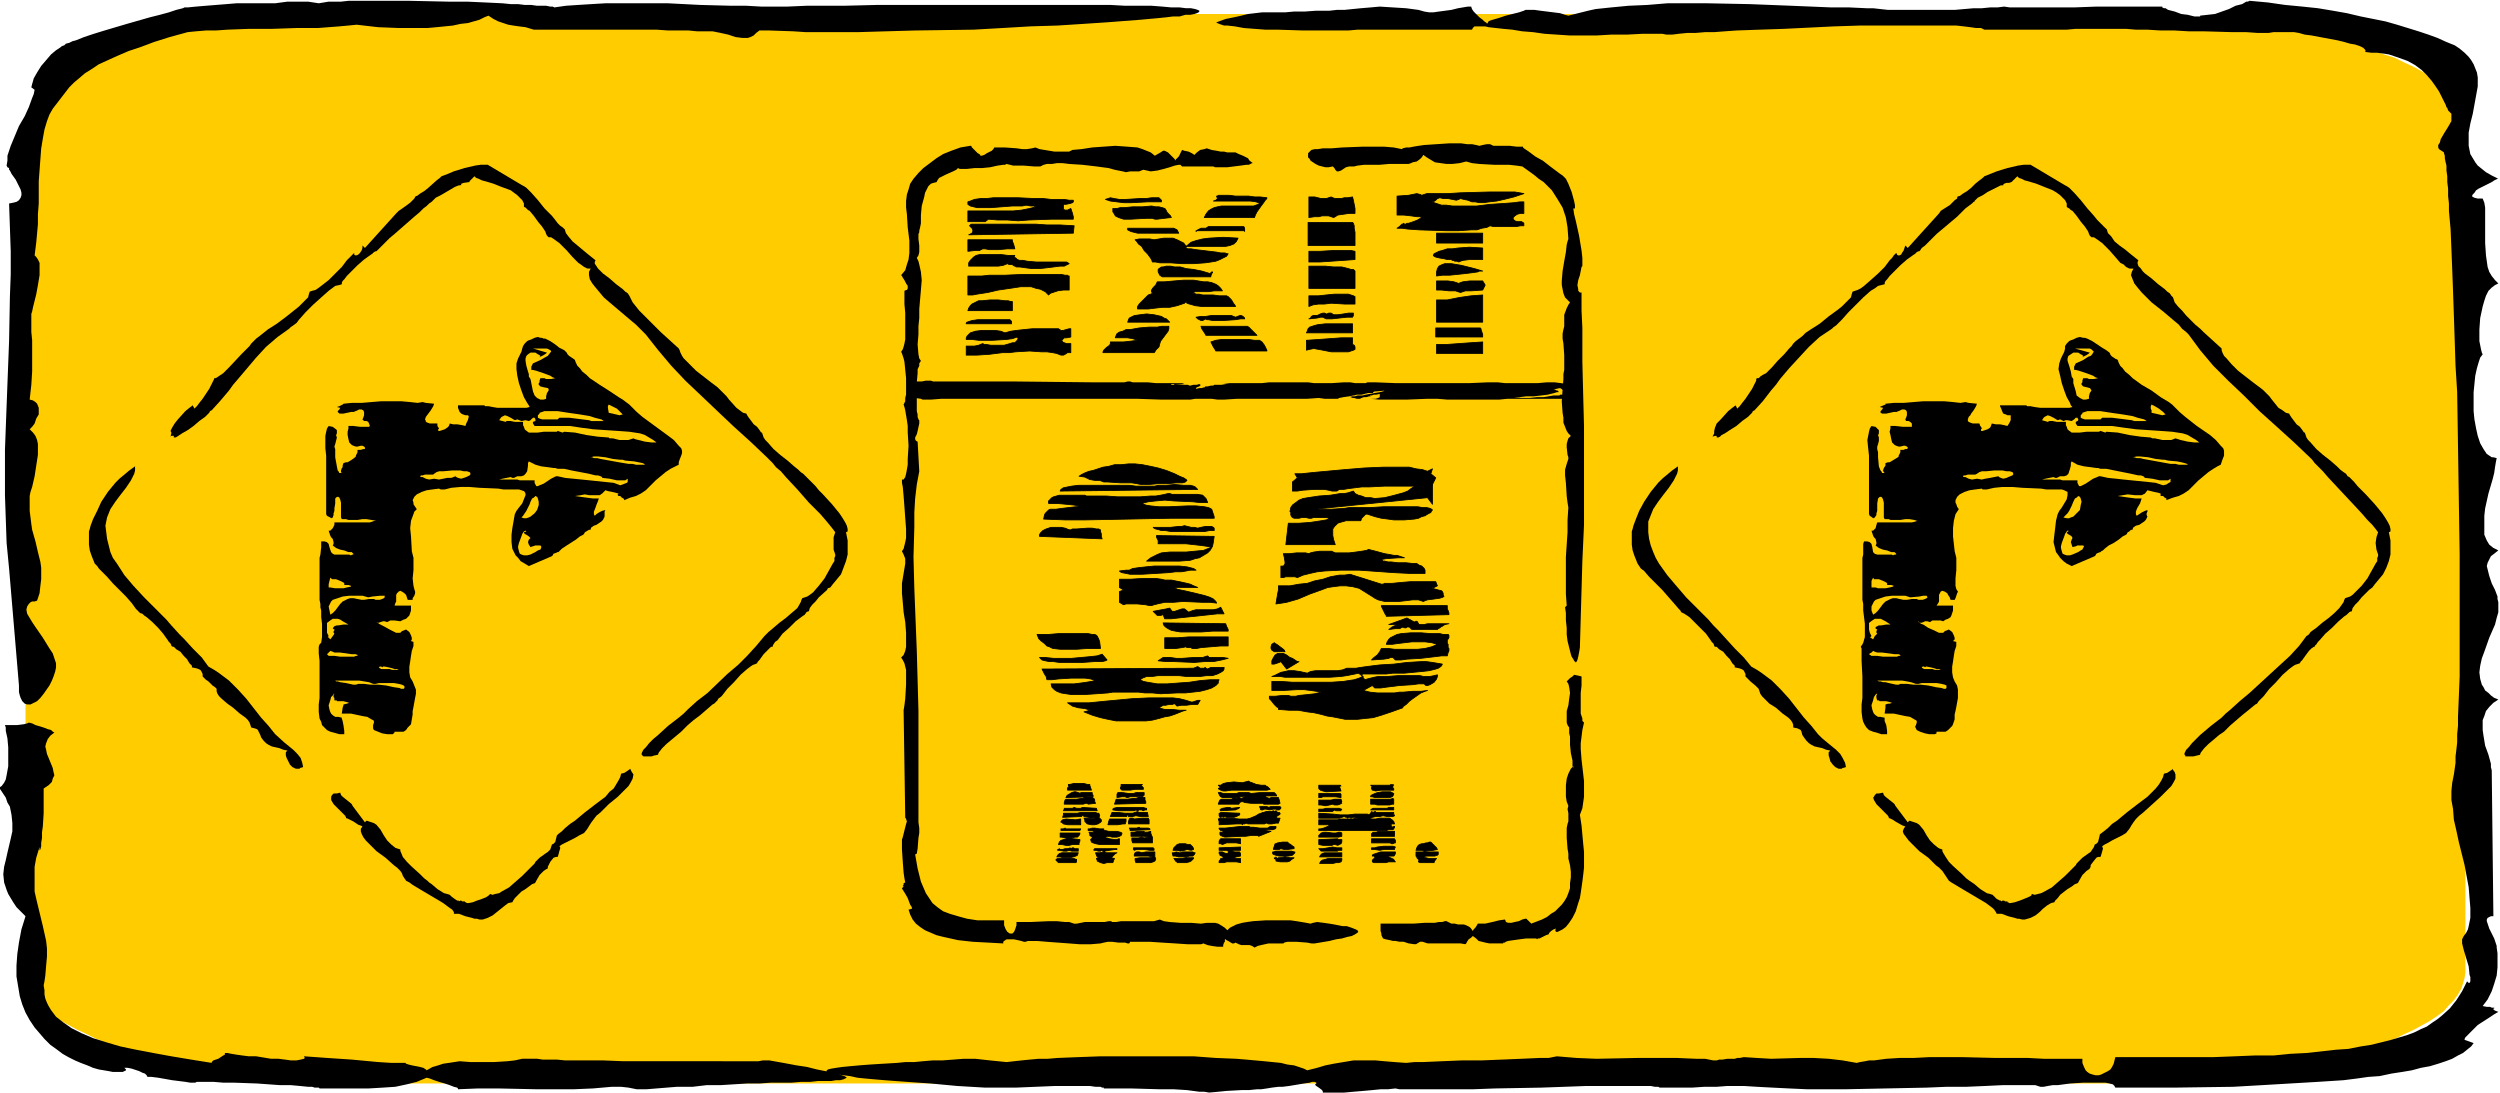
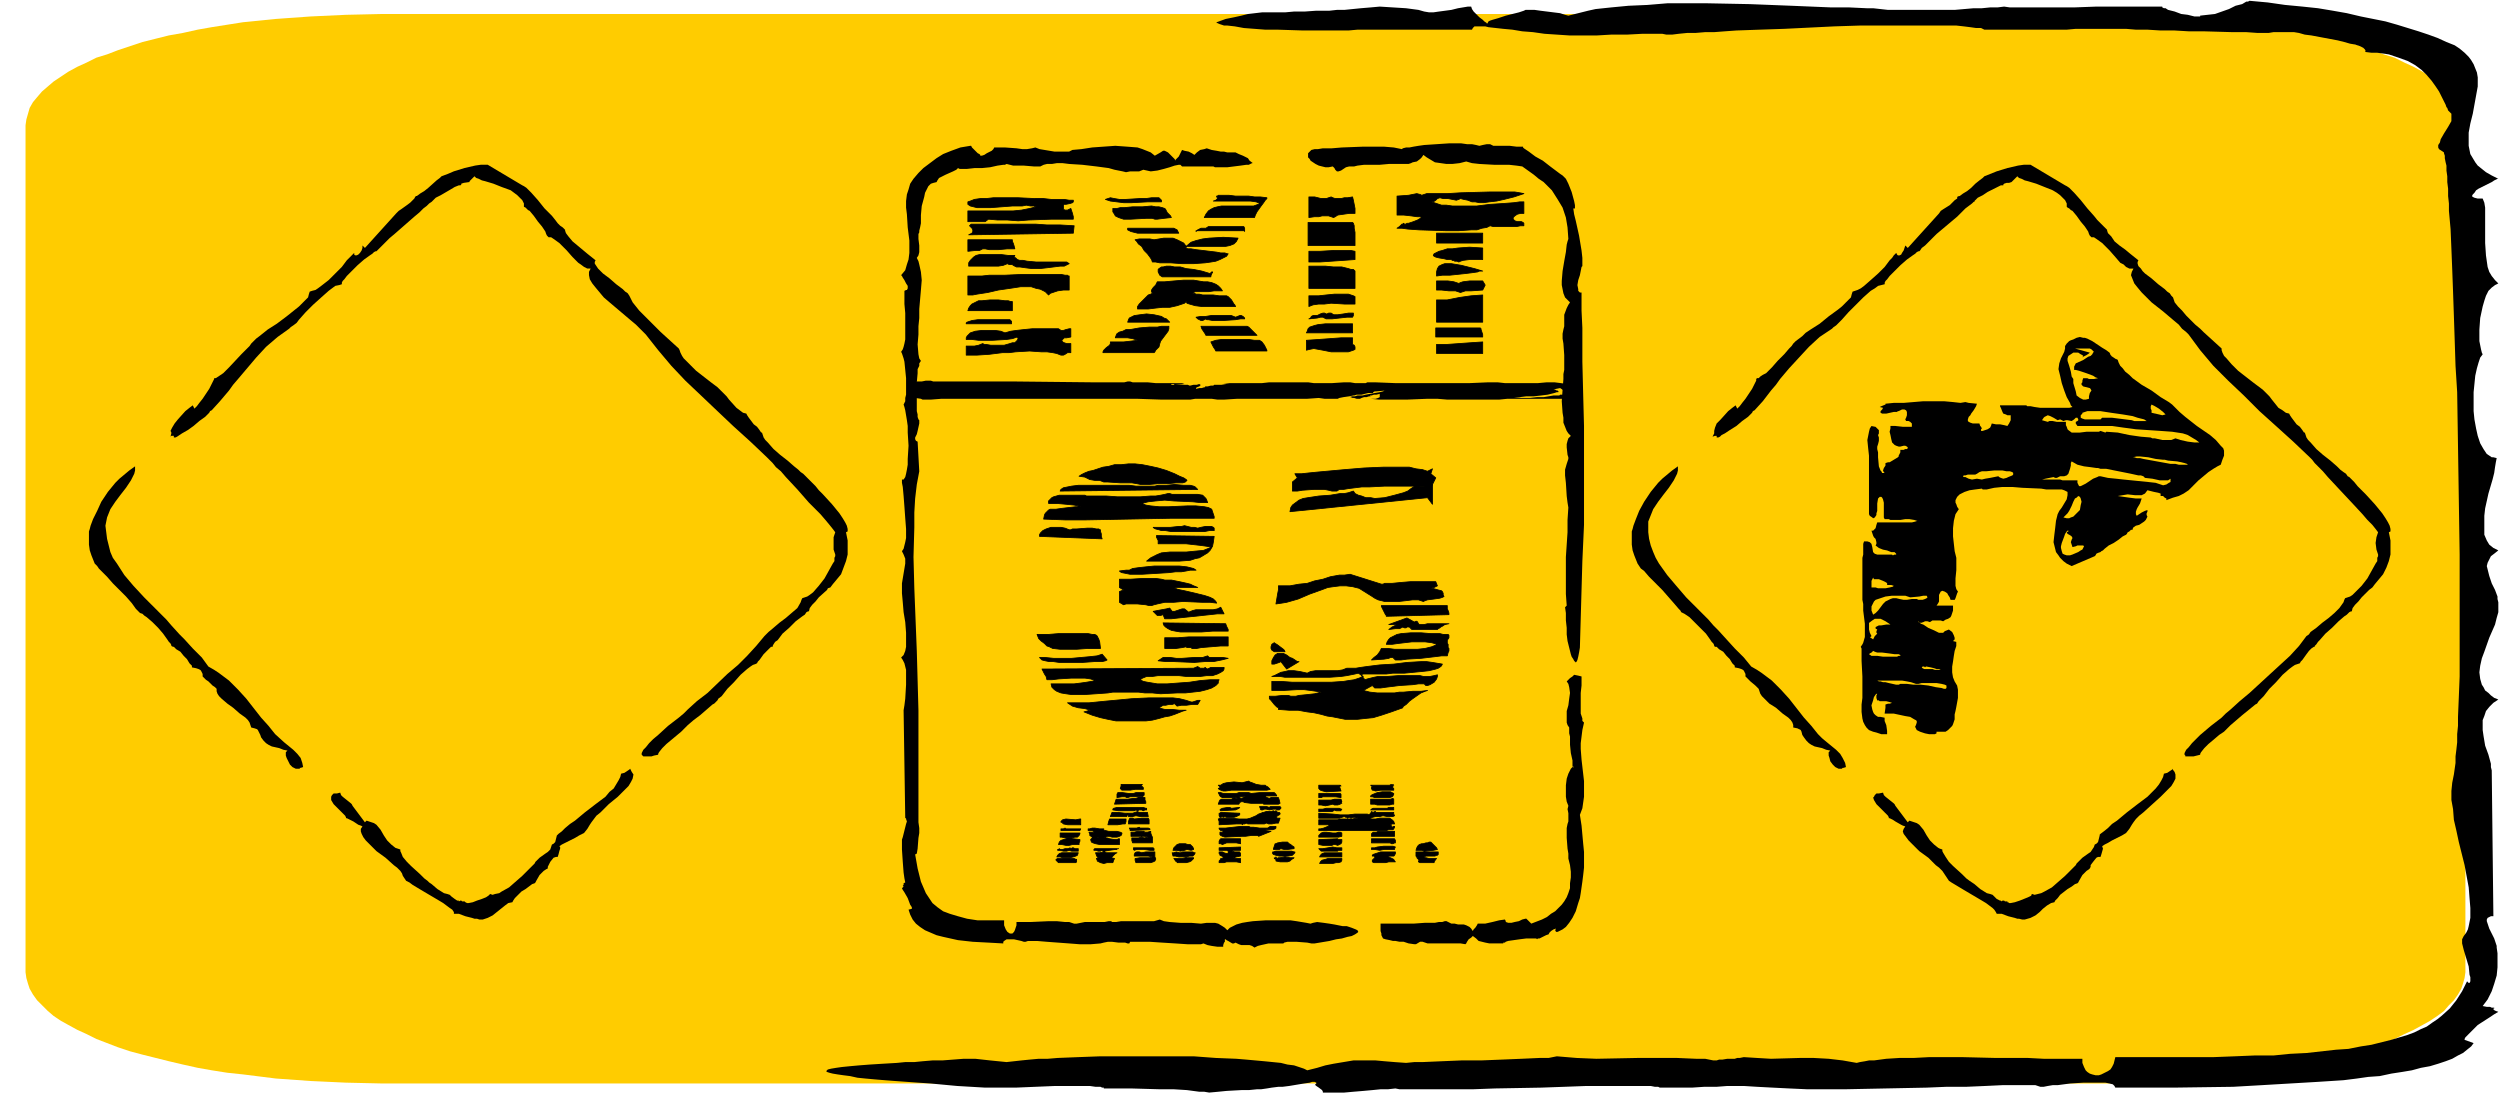
<svg xmlns="http://www.w3.org/2000/svg" fill-rule="evenodd" height="214.337" preserveAspectRatio="none" stroke-linecap="round" viewBox="0 0 3035 1326" width="490.455">
  <style>.pen0{stroke:#000;stroke-width:1;stroke-linejoin:round}.brush1{fill:#fc0}.pen1{stroke:none}.brush2{fill:#000}</style>
  <path class="pen1 brush1" d="M464 17h2096l44 1 43 2 42 3 20 2 20 2 19 3 18 3 19 3 17 4 17 3 17 4 15 4 15 5 15 5 13 5 13 4 12 6 11 5 11 6 9 6 9 6 8 6 6 6 6 7 5 6 4 7 2 7 2 7 1 7v1028l-1 7-2 7-2 6-4 7-5 7-6 6-6 7-8 6-9 6-9 5-11 6-11 5-12 6-13 5-13 5-15 5-15 4-15 4-17 4-17 4-17 4-19 3-18 3-19 2-20 3-20 2-42 3-43 2-44 1H464l-44-1-43-2-42-3-40-5-19-2-19-3-17-3-18-4-17-4-16-4-16-4-15-4-15-5-13-5-13-5-12-6-11-5-11-6-9-5-9-6-7-6-7-7-6-6-5-7-4-7-2-6-2-7-1-7V152l1-7 2-7 2-7 4-7 5-6 6-7 7-6 7-6 9-6 9-6 11-6 11-5 12-6 13-4 13-5 15-5 15-5 16-4 16-4 17-3 18-4 17-3 19-3 19-3 20-2 20-2 42-3 43-2 44-1z" />
  <path class="pen1 brush2" d="M1805 29v-1l-3-2-2-2-4-3-7-7-2-3-1-3h-4l-6 1-6 1-8 2-15 2-7 1h-5l-6-1-7-2-15-2-16-1-16-1-11 1-12 1-10 1-10 1h-9l-9 1h-16l-14 1h-13l-11 1h-28l-17 2-8 2-9 2-10 2-11 4v1h1l2 1 3 1 3 1h4l9 1 11 2 13 1 13 1h15l31 1h55l11-1h139l1-2 2-2h13l4 1 9 1 9 1 11 1 12 2 13 1 14 2 15 1 15 1h34l17-1h19l19-1h24l5 1h7l8-1 10-1h10l12-1h11l13-1 14-1 28-1 30-1 61-3 31-1h117l9 1 8 1 7 1h6l4 2h100l11-1h61l12 1h14l16 1h17l17 1h18l35 1h17l14 1h13l6-1h25l6 1 7 2 8 1 32 6 8 2 7 2 6 1 6 2 4 2 2 2 1 2-1 1 8 1h7l14 2 12 4 11 4 9 5 8 6 6 6 6 7 5 7 4 6 3 6 3 6 2 4 1 3 1 1 1 3 1 1 3 3v9l-4 7-5 8-4 7-1 4-2 3v3l1 2 3 2 3 2v1l1 3v3l1 5 1 4v6l1 7v7l1 8v9l1 9v9l2 22 1 24 1 25 1 27 1 29 1 30 1 31 2 32 1 65 1 66 1 66v148l-1 25-1 24v11l-1 10v10l-1 9-1 8v8l-1 7-1 7-1 5-1 5-1 10v11l2 11 1 13 3 13 3 14 7 28 5 27 1 13 1 12v12l-2 10-1 4-2 4-3 4-2 4v5l1 4 1 4 3 10 3 10 1 10 1 3v5l-1 2h-1l-2-2-6 12-7 11-8 10-10 9-5 4-6 4-7 5-7 3-8 4-8 3-10 3-10 3-12 3-12 3-13 2-15 3-15 1-18 2-18 2-20 1-20 2h-23l-24 1-26 1h-119l-1 4-1 4-2 4-2 3-3 2-4 2-4 2-3 1h-4l-4-1-3-1-3-2-2-2-2-4-2-5v-5h-47l-19-1h-39l-41-1h-40l-19 1h-17l-16 1-15 2h-6l-5 1-6 1-4 1-17-3-17-2-18-1h-17l-35 1-17-1-16-1-5 1h-3l-3 1h-9l-6 1h-4l-3 1h-4l-10-2h-11l-23-1h-48l-50 1-24-1-24-2-10 2h-11l-22 1-24 1-25 1h-24l-24 1-23 1h-10l-10 1-14-1-12-1-11-1h-27l-6 1-6 1-12 2-10 2-10 3-12 3-4-2-6-2-6-2-8-1-8-2-10-1-10-1-11-1-11-1-12-1-25-1-27-2h-113l-27 1-25 1-12 1h-11l-11 1-10 1-9 1-9 1-10-1-10-1-9-1-9-1h-14l-13 1-13 1h-12l-12 1-10 1h-11l-10 1-17 1-16 1-13 1-11 1-10 1-7 1-6 1-4 1-1 1-1 1 1 1 3 1 4 1 6 1 7 1 8 1 9 2 10 1 11 1 12 1 13 1 14 1 14 1 15 1 32 3 34 2h37l24-1 24-1h42l7 1h6l2 1h2v1h33l35 1h17l16 1 15 2h6l6 1 11-1 10-1 18-1h9l10-1h5l7-1 6-1 8-1h5l8-1 18-3 7-1 3-1h3l2 1v1l-2 2h1l1 1 3 2 4 3 1 2v1h26l11-1 12-1 11-1 10-1h9l9-1 5 1h89l27-1 56-1 28-1 27-1h78l5 1h4l2 1h39l15-1h15l13-1h20l16 1 19 1 20 1 22 1h46l49-1 50-1 24-1h24l23-1 21-1h40l6 2h4l5-1 6-1h6l15-2 16-1h27l5 1 4 1 2 2 1 2h71l72-1 35-2 34-2 34-2 31-2 16-2 14-2 14-1 14-3 13-2 12-2 11-3 11-2 10-3 9-3 8-3 7-4 6-3 5-4 5-4 3-4-11-4v-1l1-2 4-4 5-5 6-6 14-9 6-4 5-3-3-1-2-1-1-1v-1h1v-1h-3l-2-1h-4l-5-1 6-8 5-10 3-9 3-10 1-10v-17l-1-7v-2l-1-3-2-6-3-6-3-6-2-6-1-3v-2l1-2 2-1 2-1h3l-2-177-1-4v-4l-3-11-4-11-2-12-1-7v-12l2-5 2-6 4-5 5-5 6-4-5-2-4-3-3-3-4-3-2-4-2-3-2-7-1-8 1-8 2-9 3-8 6-17 7-16 2-8 2-7v-12l-1-4v-3l-3-8-4-8-3-9-2-8-1-4 1-4 2-4 2-4 4-3 5-4-6-3-5-4-3-5-3-7v-23l1-9 4-18 5-17 2-8 1-7 1-6 1-5-4-1h-2l-3-2-3-2-4-6-4-7-3-9-2-9-2-11-1-10v-23l1-10 1-10 2-9 2-7 2-6 3-4-1-2-1-4-1-5-1-5v-14l1-14 3-14 2-7 2-6 3-6 4-4 4-3 4-2-4-4-4-5-3-5-2-6-1-7-1-7-1-15v-43l-1-6-2-5h-6l-4-1-2-1-1-1 1-2 2-2 2-3 3-2 8-4 8-4 3-2 2-1 2-1h1l-8-4-7-4-5-4-5-4-3-4-3-5-3-5-1-5-1-5v-16l2-11 3-12 4-22 2-11V94l-1-6-2-5-2-5-3-5-3-4-5-5-6-5-6-4-10-4-11-5-11-4-12-4-13-4-13-4-14-4-15-3-15-3-17-4-17-3-18-3-19-2-21-2-21-3-22-2-2 1h-2l-5 3-8 2-8 4-17 6-9 1-9 1v1h-7l-8-2-8-1-8-3-8-2-3-2h-2l-2-1V8h-80l-27 1h-78l-7-1-8 1h-9l-10 1h-10l-23 2h-81l-9-1-9-1h-8l-21-1h-22l-24-1-24-1-51-2-51-1h-49l-24 2-23 1-21 2-19 2-9 2-8 2-8 2-8 2-4-1-6-2-8-1-16-2-7-1h-11l-2 1-3 1-3 1-8 2-8 2-9 3-7 2-3 1-2 1-1 2-1 1z" />
-   <path class="pen1 brush2" d="M48 1028v4l1-1 1-4v-4l1-6v-7l1-7 1-16v-30l6-4 4-4 1-4 2-4-1-4-1-5-7-17-1-5-1-4 1-4 2-5 3-4 5-4-2-1-2-2-4-1-5-2-10-3-4-2-4-1-2 1-4 1-8 1H6l1 3v4l2 9 1 11v23l-2 11-1 5-2 4-3 4-3 2 4 6 4 6 2 6 3 5 2 10 1 10v10l-2 9-4 17-2 9-2 8-1 9 1 10 3 9 2 5 3 5 3 5 4 6 5 5 6 6-5 16-3 16-2 14-1 14v13l2 12 2 12 3 10 4 10 5 9 6 9 6 7 6 7 7 7 7 5 8 6 7 4 8 4 7 3 8 3 7 3 7 2 6 1 6 1 5 1h12l2-1 2-1v-1l-2-2h4l5 1 9 3 4 2 3 1 2 2 1 2h5l8 1 17 3 8 1 8 1 6 1h6l2-1h20l12 1h13l28 1 28 2h13l11 1 10 1h5l3 1h5l1 1h60l17-1 15-1 14-3 12-3 12-5 4 1 5 2 6 2 7 2 6 2 5 2 4 1 1 1v1l25-1h23l47 1h46l23-1 23-2h11l9 1 10 2h12l37-3h19l17-2h17l16-1 16-1h15l14-1h25l12-1h11l9-1h16l6-1h5l4-1 2-1 2-1-1-1-2-1-3-1-5-2-7-2-8-1-10-2-12-3-13-2-16-3-17-3h-8l-5 1H757l-25-1h-46l-10-1h-17l-7-1h-18l-9 2-9 1-16 1h-29l-13-1-13 2-7 1-6 2-7 2-7 4-1-1-3-2-4-1-5-1-5-1-4-1-3-1-1-1h-17l-16-1-32-3-30-2-14-1-14-1 1 2-1 1-4 1-5 1h-7l-7-1-8-1h-9l-18-3h-9l-8-1-7-1-6-1-5-1h-3v2l-2 1-6 4-6 2-2 2v1l-25-4-24-4-22-4-21-4-19-4-17-5-16-5-14-6-12-6-10-7-9-7-6-8-3-5-2-4-2-5-1-5v-5l-1-6 1-5 1-7 1-12 1-11v-10l-1-9-4-18-8-33-2-9v-30l2-11 4-13zM228 39l10-1 12-1h12l14-1 27-1h28l29-1h26l13-1 13-1 11-1 10-1 26 3 25 1h35l11-1 10-1 10-1 9-2 9-1 7-2 7-2 6-3 5-2 6 4 6 3 6 2 6 2 6 1 7 1 8 1 10 3h149l14 1h25l10 1h19l10 2 9 2 9 3 8 1h7l3-1 4-2 3-3 4-3h12l29 1 15 1h64l34-1 35-1 71-1 35-2 34-2 33-1 31-2 15-1 15-1 13-1 13-1 13-1 11-1 11-1 10-1 8-1h8l7-2h6l5-1 3-1 2-1 1-1v-1l-2-1-3-1-5-1h-6l-8-1h-10l-11-1-13-1h-32l-18-1h-283l-41 1h-45l-23 1h-32l-18-1h-18l-38-1-39-2h-76l-17 1-16 1-15 1-14 2-2-1h-3l-5-1h-11l-7-1h-8l-8-1h-9l-10-1-21-1-22-1h-23l-47-1h-74l-9 1h-15l-6 1-6 1-13-2h-25l-15 2h-47l-12 1-25 2-12 1-10 1h-4l-2 1-4 1-4 1-9 3-11 3-12 3-14 4-14 4-27 8-13 4-12 4-10 4-4 1-4 2-4 1-2 2-3 1-1 1-3 2-3 2-6 5-6 7-6 7-5 8-4 7-2 7-1 4 4 3-1 5-2 5-4 11-5 11-7 12-5 12-5 12-4 12v6l-1 6 1 2 2 1v2l1 1 2 4 5 7 4 8 2 4 1 4v3l-1 3-2 3-3 2-4 1-5 1 1 29 1 29v28l-1 27-1 54-2 52-2 53-1 27v55l1 29 1 29 3 31 12 142v8l1 4 1 3 2 4 3 3 3 1h4l4-2 4-2 4-4 4-5 7-10 3-6 2-5 2-6 1-5v-5l-2-6-2-6-4-6-8-13-9-13-4-6-3-5-3-5-1-5 1-4 2-3 2-2 2-1h3l3-1 3-9 1-9 1-8v-14l-1-7-3-12-3-13-4-14-1-7-1-8-1-8v-18l1-5 2-6 3-13 2-13 2-13v-13l-1-5-2-5-3-4-4-4 3-3 3-4 2-6 3-5v-8l-2-5-2-2-3-2-4-1 2-18 1-16v-38l-1-10v-22l1-3 1-5 1-4 3-12 2-11 2-12v-15l-2-4-2-3-2-2 1-8 1-8 1-11 1-11v-12l1-13v-27l2-27 1-13 2-12 2-11 3-10 3-8 4-7 10-13 10-13 6-6 6-5 7-6 8-5 9-6 11-5 11-5 14-6 15-5 16-6 19-6 11-3 11-3z" />
  <path class="pen1 brush2" d="m263 836-2-2-3-2-5-5-3-2-2-2-2-2v-3l-2-4-1-1-2-1-3-1-5-1v-2l-3-3-3-5-4-4-4-5-5-3-3-3h-1l-2-1v-1l-1-2-2-2-2-3-5-7-6-7-7-7-7-6-3-2-2-2-3-1-1-1-2-2-2-2-5-7-7-8-8-8-8-8-7-8-7-7-3-3-2-3-3-3-2-5-2-5-2-6-1-7v-16l1-3 1-4 3-8 5-10 5-11 8-12 9-11 5-5 12-10 7-5v5l-1 4-4 8-6 9-7 9-6 8-6 9-4 10-1 5-1 5 1 8 1 8 2 8 2 8 3 7 5 7 9 14 11 13 13 14 13 13 14 14 6 7 10 11 6 6 10 11 11 11 8 11 7 4 6 4 12 9 11 11 10 11 18 23 9 10 8 10 11 10 11 9 5 5 4 5 2 6 1 5-3 1h-1v1h-5l-4-2-3-3-2-4-2-4-1-3v-4l2-2-5-1-5-2-9-2-4-2-3-2-3-3-3-4-1-3-2-4-1-2-1-1-3-1-4-1-1-3-1-3-2-3-3-3-7-5-8-7-7-5-7-6-3-3-2-3-1-3v-3zm165 142 15 20 2-2 3 1 3 1 3 1 3 2 5 6 4 7 4 6 5 5 5 4 3 1 3 1v2l1 2 2 5 5 6 5 5 11 10 5 5 4 3 2 2 3 2 7 6 8 5 4 1 3 1 1 1 1 1 4 3 3 2h2v1l2-1h1l1 1h3l1 1 2 1h2l5-1 5-2 6-2 5-2 3-2 1-1 1-1 3 1 3-1 5-1 3-2 9-5 8-7 8-7 7-7 3-3 3-3 2-2 1-2 2-2 3-3 7-5 3-2 3-3 1-3 1-3 2-1 2-2 1-4 1-4 1-1 1-1 4-3 4-4 6-5 6-4 6-5 6-5 13-10 12-9 5-6 5-4 3-5 3-5 2-4 1-4 4-1 3-2 3-2 1-1 2 4 2 3-1 5-2 4-3 5-4 4-9 9-11 9-10 10-5 4-3 4-3 4-2 3-3 5-4 5-6 3-5 3-6 3-6 3-4 2-3 2 1 1v2l-1 3-1 4-1 3h-2l-3 1-4 5-2 4-1 2v2l-2 1-3 2-5 5-4 7-1 2-1 1-3 1-4 3-4 3-5 3-4 4-4 4-2 3-1 2-5 1-4 3-5 4-5 4-5 4-6 3-6 2h-4l-3-1h-3l-3-1-8-2-8-3h-6v-2l-2-3-3-2-4-3-4-3-5-3-22-13-10-6-4-3-4-2-2-3-2-3-1-3-2-3-4-4-4-3-10-9-11-8-9-9-4-4-3-4-2-4-1-3v-3l2-3-2-1-3-1-6-4-4-2-2-1-2-1h-1v-1l-1-2-4-4-10-10-3-5v-4l1-2 2-2h4l4-1 1 3 2 2 5 4 5 4 1 1 1 2zm407-98-1 1-2 2-5 5-12 10-6 5-5 5-4 5-1 2v1l-5 1-3 1h-10l-1-1-1-1v-2l2-4 3-3 4-5 5-5 6-5 12-11 13-10 6-5 5-5 11-10 13-10 24-23 13-11 11-11 11-12 10-12 5-5 6-5 7-6 8-6 7-6 7-6 4-7 1-3 1-2 3-1 3-1 3-2 4-3 7-8 7-9 5-9 5-9 2-3v-4l1-2v-2l-2-6v-15l2-6-3-4-4-5-5-6-6-7-14-14-14-16-14-15-6-7-6-5-4-5-4-4-3-3-20-19-21-19-19-18-20-19-19-18-17-18-16-19-15-19-3-3-4-4-5-5-6-5-13-11-13-11-7-6-5-6-5-6-4-5-3-5-1-5v-4l2-4h-4l-4-2-4-3-3-2-7-7-7-8-1-1-2-2-6-6-7-5-3-2h-3l-1-1-1-1-1-2-1-3-4-6-5-6-5-7-5-6-2-1-2-2-1-1-2-1v-4l-2-4-3-3-3-3-4-3-4-3-11-4-10-4-10-3-4-1-4-2-3-1-2-2-4 4-2 2v1l-7 1-3 1v1l-1 1h-2l-5 2-5 3-12 7-6 3-3 3-1 1-1 1-3 2-3 3-4 3-5 5-6 5-24 21-6 5-5 5-4 4-3 3-3 3-1 1h-1l-2 1-2 2-3 2-7 5-8 7-7 7-6 6-3 4-2 2-1 2v2l-3 1-5 1-4 3-4 3-9 8-10 9-9 9-8 9-3 4-4 3-3 2-2 2-14 10-14 12-12 13-11 13-11 13-6 7-5 7-11 13-10 11-2 1-1 2-5 5-7 5-7 6-7 5-7 4-3 2-3 2-2 1h-2v-2h-3l-1 1 1-4v-1l-1-2 2-4 3-5 4-5 9-10 5-4 4-3 2 4 1-1 2-2 3-4 4-5 4-6 4-6 3-6 2-4 1-2v-1h2l3-2 3-2 3-2 7-7 15-16 7-7 3-3 2-3 2-2 1-1 3-3 4-3 5-4 5-4 11-7 12-9 10-8 5-4 4-4 4-4 3-3 1-4 1-3 3-1 4-1 3-2 4-3 9-7 8-8 8-8 6-8 3-3 3-3 2-2 1-1v2l1 1h2l2-1 2-2 2-3 1-3v-3l3 3 38-42 3-3 3-2 7-5 4-3 3-3 2-2 1-2 1-1h1l4-3 5-3 5-4 10-9 4-3 1-1 1-1 8-3 7-3 13-4 13-3 7-1h8l42 25 2 1 3 2 3 3 3 3 8 9 8 10 9 9 4 5 3 4 3 3 3 2 2 2 1 1v1l1 3 3 4 5 6 6 5 12 10 5 4 5 4-1 2v2l2 3 2 3 6 6 8 6 8 7 8 6 3 3 3 2 2 3 1 2 3 6 4 5 4 5 6 6 11 11 5 5 4 4 22 20 1 2 1 3 2 4 2 3 7 7 8 8 18 14 8 6 3 3 3 3 2 2 3 3 3 4 9 10 4 3 4 3 4 1 1 2 2 3 3 4 3 4 4 3 3 4 2 3h1l1 3 1 3 2 3 3 3 7 8 8 7 9 7 8 7 5 4 3 3 3 2 3 3 1 1 3 3 3 3 5 5 4 5 5 5 11 12 9 11 4 6 3 5 2 4 1 4v3l-2 1 2 10v17l-2 8-3 8-3 8-5 6-5 6-3 4-3 1-1 2-10 9-4 5-4 4-3 4-1 4h-1l-2 1-2 3-3 2-8 6-8 8-8 7-6 8-3 2-2 3-1 2v1h-2l-2 2-3 3-4 4-5 7-2 2-1 2-2 1-3 1-3 2-4 3-8 7-8 9-8 8-7 9-4 3-1 2-1 1-3 3-2 1-15 13-8 6-7 6z" />
-   <path class="pen1 brush2" d="m432 553 2-4v-3h4l3-1h2v-2l-1-1-2-1h-2l-4 1h-2l-3-1-2-1-3-3-1-4-1-5v-4l1-4v-3h6l8 1h11l1-1-1-3-1-2-2-1h-3l-2-2 1-2 1-3v-4l-1-2-2-1h-3l-2 1-2 1h-1l-1 1h-4l-9 2h-5l-1-1-1-1v-1l2-2 1-2-4-1 3-1 2-1 2-1 1-1 10-1h12l24-2h24l11 1 9 1 6-1 4 1 10 1-1 3-3 5-3 4-3 4-1 3 1 2v1l2 1 3 1h9v3l2 3-1 1v2h2l3-1 3-1 3-2 2-2 1-3 4 1h5l6 1 4 1 1-3 2-4 1-4v-1l-1-1h-3l-3-1-2-1-2-2-2-5v-3h32l1 1h4l5 1 6 1h35l4-1-1-2-2-3-4-7-3-8-3-9-2-9-1-8v-7l1-3 1-3 2-4 2-4 1-4 1-3 2-3 3-3 2-1 3-1 4-2 4-1 3 1h2l2 1h2l6 3 6 4 5 4 6 3 3 3 1 2 1 1 1 1 3 2 3 2 1 1 1 3 2 4 3 3 3 4 5 4 4 4 12 8 11 7 12 8 5 3 4 3 4 3 3 3 6 6 7 6 15 11 15 11 8 6 6 7 3 3 1 3v3l-1 3-2 5-1 3v3l-2 1-2 1-6 3-6 4-6 5-6 5-5 5-5 5-1 1-1 1-3 2-3 2-6 3-7 2-7 3-1-2-2-1-2-2h-2l-1-1v-1l1-1-4-1-4-1-5-1-3-1-4 4-3 2h-13l-5-1-5 1-7 1 7 1 15 2h7l-1 3-2 5-1 3-2 5v3l1 2 1-1 1-1 3-2 4-2 4-1-1 2v6l-1 2-1 2-2 2-3 2-3 2-3 1-3 2-1 2v1h-2l-5 3-1 2-1 1-2 1-2 1-5 4-11 7-6 4-2 2-1 1-1 1h-1l-2 1-3 1-1 2-1 1-28 12-5-3-5-3-3-4-3-3-2-4-2-4-1-8v-9l1-8 3-17 2-4 3-4 4-5 2-5 2-5v-2l-1-2-1-1-3-1-3-1h-19l-6-1-23-1-12-1h-11l-11 1-8 2h-5l-2-1-8 1-7 1-6 2-6 3-3 3-1 2-1 2 1 3v2l2 3 2 3-3 3-1 3-3 8-1 9 1 10 1 18 2 8v15l-1 10 1 9 1 4 1 3v2l-1 3-2 3v2h-6l-1-3-1-3-2-2-3-2-2-1-2 1-2 2-1 2v8l-1 2-1 3h20v6l-2 6-2 2-2 2-3 1-4 2-7-1h-5l-4 2-3-1h-2l-3 1-3 1-2-1-1-1 1 1h1l2 2 2 1 13 7 6 3h5l1-1 1-1 5-2 4 3 2 4 1 3v2l-1 2 3 1v5l-2 6-1 6-1 7-1 6v7l1 6 3 5 2 5 2 5v5l-1 5-2 11-1 5v4l-1 6-1 6-2 2-2 2-2 3-3 2h-11v1l-1 1-1 1h-7l-6-1-5-2-5-2-1-2v-4l1-3v-2l-1-1-2-1-5-3-6-1-14-3h-11l1-7 1-3v-1l4-1 3-1-3-1-4-1h-8v-1h-3v-3l-1-1v-2l1-2h-1v1l-3 3-1 4-2 6 1 5 1 3 1 2 2 2 3 2h4l4 1v1l1 3 1 5 1 7v4h-6l-7-2-4-1-4-2-3-3-3-3-1-4-2-4-1-8v-9l1-8v-45l-1-9v-8l1-3 2-2 1-7v-16l-1-8v-8l-1-4v-4l-1-5v-51l1-4 1-9v-8 1h4l3 1 2 2 1 4 2 6 2 2 2 1h18l2 1 2-1h1v-1l-2-2h-4l-5-2-5-1-5-2-4-3 1-2v-2l-1-4-2-2-1-2-1-3-1-3h2l1-1 2-2 2-4v-3h43l3-1 3-1h2l-6-1-6-1h-5l-6 1h-11l-3-1h-5l-1-2v-18l-1-4-1-2-1-1h-2l-1 1-1 1v6l-1 6v3l-1 3v2l-1 3-2 1-1-1-4-2-1-2v-71l-1-9v-15l1-5 1-4 2-3 5 1 4 3 1 1v4l-1 2 1 3-1 4-1 4-1 3 1 3v10l2 11 1 5 1 1 1 2h3l-1-1v-2l1-3 1-1v-2l1-3 3-1h2l5-3 4-3 1-1v-1z" />
  <path class="pen1 brush1" d="m642 457 2 3 1 5 2 10 2 5 3 3 2 1 2 1h4l3-1v-3l1-4 2-3v-2l-1-1-5-1-4-1-1-1-1-1v-2l1-1v-2l1-3h5l2 1h6l5-1-3-1-3-2-8-3-9-3-4-1h-2v-4l1-2 1-2 9-4 7-4 2-1 3-4 1-1v-1l-1-1-2-1-2-1h-17l17 5-1 1-3 2-4 2h-1v1l1-2-1-1-2-1-3-2h-6l-3 2-2 2-1 3v3l1 6 2 7 1 3v3zm13 45-2 2v3l2 1 3 1h19l2-2h12l16 2 8 1 3 1h15l-3-2-4-1-4-1-6-2-12-2-14-2-13-2h-16l-3 1-3 1v1z" />
  <path class="pen1 brush1" d="M665 517h-16l-2-3v-2l3-1v-2l-1-2h-2l-3 3-2 1-4-1-5 1-5-2-3 1-5-3-4-2-3-1-2 1-2 1-1 1-2 3 8 2 1-1h5l5 1h10v4l1 2 1 3 1 1 4 3h11l7-1h16l1-1 6 2 2-1 13 1 14 3 14 2 13 1 1 1h4l8 2h11l3-1 3-1 2 1 4 1 8 2 8 1h6l-4-3-5-3-5-3-6-2-13-2-14-1-15-1-15-1-15-2-13-2h-27zm88 41-9-1-9-2-9-1h-5l-4 1h2l2 1h4l4 1 11 2 11 2 12 2h5l4 1h11l-1-1-2-1-5-1-5-1-11-1-3-1h-3zm-81 10-7-1-8-1-7-2-8-4-1 2v3l-1 7-2 3-2 2-3 1h-5l-4 2h-2l-2-1-5 1-5 1-4 1h22l3 1h18v3l1 2 1 2h2l2-1 5-2 9-6 4-2 2-1h2l9 2 10 1 10 1 10 1 19 2 10 1 8 3 8-3 1-1v-4l-3 2h-10l-9-2-9-1v-1l-2-1-3-1h-3l-8-2-21-4-9-2h-8l-3-1h-2zm-32 50-1 2-2 3-2 3-2 2 3 1h3l3-1 2-1 5-4 3-4 2-6v-4l-1-4-1-2-2-1-2 2-2 1-2 4-1 3-1 2-2 4zm-11 47 1 4 1 3 2 1 3 1h4l4-1 6-3 3-2 3-1 1-2v-2l-1-1h-6l-3 1-3 1-2-3-1-3 1-3 2-2-2-2-3-2-2-1-1-2 3-1-1-1-2 1-2 3-1 3-3 8-1 4v2zm110-164 9 2 4 1 4-1-1-1-2-2-4-4-6-3-4-2-1 2v2l1 6zm-213 75h-10l-3 1h-2l-1 1 1 1h2l2 1 2 1 4 1 6-1 6 1 10-2h5l5-2 1 1 2 1 4 1 3-1 3-1 4-2 1-1v-2l-1-1-3-1h-4l-4-1h-10l-11 1h-5l-3 1-3 2-1 1zM399 709v4h2l6 1h10l4-1 5-1v-1l-3-1h-5v-2l-1-1-4-2-5-2h-5l-2-2-1 4-1 4zm-2 47v12l1 2 1 2-1 1 1 1 2 2 3-4 2-3-1-1v-2l1-1v-1l-2-1 1-2 1-1 3-1h2l6-1h6l-7-4-3-2-3-1h-6l-3 2-4 3zm2-20 1 5 1 5 3-2 3-3 3-4 3-4 3-3 6-3 3-1h4l5 1 5 1h3l6-1h6l2 1h5l3-1 2-1 1-1v-2h-5l-10 1-5 1-7-2h-16l-8 1-6 2-6 2-2 2-1 2-1 2-1 2zm33 90h-26 1l1 1h2l3 1 7 1 9 2h3l3-1h7l8 1h10l9 1 9 2 7 1 2 1h3l1-1v-2l-1-1-2-1-4-1-6-1h-18l-4 1h-3l-5-2-6-1-6-1h-4zm31-14h10l3 1h10-2l-2-1h-3l-3-1-4-1-5-1h-2l-1 1-1-1h-2l-1 1 1 1 2 1zm-64-16h7l7 1h17l2-1h2v-1l-2-1h-5l-14-2h-7l-2-1-3-1-1 1-2 2-1 1 2 2z" />
  <path class="pen1 brush2" d="m2135 836-2-2-2-2-6-5-2-2-2-2-2-2v-3l-2-4-1-1-2-1-3-1-5-1v-2l-3-3-3-5-4-4-4-5-5-3-3-3h-2l-1-1v-1l-1-2-2-2-2-3-5-7-7-7-7-7-6-6-3-2-3-2-2-1-2-1-1-2-2-2-6-7-7-8-7-8-8-8-8-8-6-7-4-3-2-3-2-3-2-5-2-5-2-6-1-7v-16l1-3 1-4 3-8 4-10 6-11 8-12 9-11 5-5 6-5 6-5 7-5v5l-1 4-4 8-6 9-7 9-6 8-6 9-4 10-2 5v13l1 8 2 8 3 8 3 7 4 7 10 14 11 13 12 14 13 13 14 14 6 7 6 6 10 11 10 11 11 11 9 11 7 4 6 4 12 9 11 11 10 11 18 23 9 10 8 10 5 5 6 5 11 9 5 5 3 5 3 6 1 5-3 1h-1l-1 1h-4l-4-2-3-3-3-4-1-4-1-3v-4l2-2-5-1-5-2-9-2-4-2-3-2-3-3-3-4-2-3-1-4-1-2-2-1-2-1-5-1v-3l-1-3-2-3-3-3-7-5-8-7-8-5-6-6-3-3-2-3-1-3-1-3zm166 142 15 20 2-2 3 1 3 1 3 1 3 2 5 6 4 7 4 6 5 5 5 4 2 1 3 1v2l1 2 3 5 4 6 5 5 11 10 3 3 2 2 4 3 3 2 3 2 7 6 8 5 4 1 3 1 1 1 1 1 3 3 4 2h1l1 1 1-1h2l1 1h3v1h1l1 1h2l5-1 6-2 5-2 5-2 4-2v-1l1-1 3 1 4-1 4-1 4-2 9-5 8-7 8-7 7-7 3-3 3-3 1-2 2-2 2-2 3-3 7-5 3-2 2-3 2-3 1-3 2-1 2-2 1-4 1-4v-1l1-1 4-3 5-4 5-5 6-4 12-10 13-10 12-9 6-6 4-4 4-5 3-5 2-4 1-4 4-1 3-2 3-2v-1l3 4 1 3v5l-2 4-3 5-4 4-9 9-21 19-5 4-4 4-3 4-2 3-3 5-4 5-5 3-6 3-6 3-5 3-4 2-3 2 1 3-2 7-1 3h-3l-2 1-4 5-3 4v2l-1 2-1 1-3 2-5 5-4 7-1 2-1 1-3 1-4 3-5 3-9 7-3 4-3 3-1 2-4 1-5 3-5 4-4 4-5 4-6 3-7 2h-3l-4-1h-2l-3-1-8-2-8-3h-6l-1-2-2-3-2-2-4-3-4-3-5-3-22-13-10-6-5-3-3-2-2-3-2-3-2-3-2-3-4-4-4-3-9-9-11-8-9-9-4-4-3-4-3-4-1-3 1-3 2-3-3-1-2-1-7-4-3-2-2-1-2-1h-1v-1l-1-2-4-4-10-10-3-5-1-3 1-1 1-2 2-2h3l5-1 1 3 2 2 5 4 5 4 1 1 1 2zm407-98-1 1-2 2-5 5-6 4-7 6-6 5-5 5-4 5-1 2v1l-4 1-4 1h-10v-1l-1-1v-2l2-4 3-3 4-5 5-5 5-5 13-11 13-10 5-5 6-5 11-10 12-10 25-23 12-11 12-11 11-12 9-12 3-2 2-3 7-5 7-6 8-6 7-6 6-6 5-7 1-3 1-2 3-1 3-1 3-2 3-3 8-8 7-9 5-9 5-9 2-3v-4l1-2v-2l-2-6-1-8 1-7 2-6-3-4-4-5-6-6-6-7-13-14-15-16-14-15-6-7-5-5-5-5-3-4-3-3-20-19-21-19-20-18-19-19-19-18-18-18-16-19-14-19-3-3-5-4-4-5-6-5-13-11-14-11-6-6-6-6-5-6-4-5-2-5-2-5 1-4 2-4h-5l-4-2-3-3-4-2-6-7-7-8-1-1-2-2-6-6-7-5-3-2h-3l-1-1-1-1-1-2-1-3-4-6-5-6-5-7-5-6-2-1-2-2-2-1-1-1v-4l-2-4-3-3-3-3-4-3-5-3-10-4-10-4-10-3-4-1-4-2-3-1-2-2-2 2-4 4-1 1-3 1h-3l-3 1-1 1v1h-3l-4 2-6 3-6 3-6 4-6 3-3 3-1 1v1h-1l-2 2-4 3-4 3-5 5-5 5-25 21-5 5-5 5-4 4-4 3-2 3-1 1h-1l-2 1-2 2-3 2-7 5-8 7-7 7-6 6-3 4-2 2-1 2v2l-4 1-4 1-4 3-5 3-9 8-9 9-9 9-8 9-4 4-3 3-3 2-2 2-15 10-13 12-12 13-12 13-11 13-5 7-6 7-10 13-10 11-2 1-1 2-5 5-7 5-7 6-8 5-6 4-4 2-2 2-2 1h-2v-2h-2l-3 1 2-4v-3l1-4 2-5 5-5 9-10 5-4 4-3 2 4 1-1 2-2 3-4 4-5 8-12 3-6 2-4v-2l1-1h2l2-2 3-2 4-2 7-7 7-8 8-8 6-7 3-3 2-3 2-2 1-1 4-3 4-3 4-4 6-4 11-7 11-9 11-8 5-4 4-4 4-4 3-3 1-4 1-3 3-1 3-1 4-2 4-3 8-7 9-8 8-8 6-8 3-3 2-3 2-2 1-1 1 2 1 1h2l2-1 1-2 2-3 1-3 1-3 3 3 38-42 2-3 3-2 8-5 3-3 3-3 3-2v-2l2-1h1l4-3 5-3 5-4 5-5 5-4 4-3 1-1 1-1 15-6 13-4 13-3 7-1h8l42 25 2 1 3 2 3 3 3 3 8 9 8 10 8 9 4 5 4 4 3 3 2 2 2 2 1 1v1l1 3 4 4 4 6 6 5 7 5 6 5 5 4 5 4-1 2v2l1 3 3 3 2 3 3 3 8 6 8 7 8 6 3 3 3 2 2 3 2 2 2 6 4 5 5 5 5 6 11 11 6 5 4 4 22 20v2l1 3 2 4 3 3 6 7 8 8 18 14 4 3 4 3 4 3 3 3 2 2 3 3 3 4 4 5 4 5 5 3 4 3 4 1 1 2 2 3 3 4 3 4 4 3 3 4 2 3h1l1 3 1 3 2 3 3 3 7 8 8 7 9 7 8 7 4 4 4 3 3 2 2 3 2 1 3 3 3 3 4 5 5 5 5 5 11 12 9 11 4 6 3 5 2 4 1 4v3l-2 1 2 10v17l-2 8-3 8-4 8-5 6-5 6-3 4-4 3-9 9-4 5-4 4-3 4-1 4h-1l-2 1-3 3-3 2-7 6-8 8-8 7-7 8-2 2-2 3-2 2v1h-1l-3 2-3 3-3 4-5 7-2 2-1 2-3 1-3 1-3 2-4 3-8 7-8 9-8 8-7 9-3 3-3 3-2 3-2 1-16 13-7 6-7 6z" />
  <path class="pen1 brush2" d="m2305 553 2-4v-3h4l2-1h2l1-1v-1l-1-1-2-1h-2l-4 1h-2l-3-1-2-1-3-3-1-4-1-5-1-4 1-4v-3h6l9 1h11v-4l-2-2-2-1h-3l-1-2 1-2 1-3v-4l-1-2-2-1h-3l-2 1-2 1h-1l-1 1h-4l-9 2h-5l-2-1v-2l2-2 1-2-4-1 2-1 5-2v-1l10-1h12l24-2h25l11 1 9 1 6-1 4 1 10 1-1 3-3 5-3 4-1 2-2 2-1 3v2l1 1 2 1 3 1h8l1 3 1 1 1 2-1 1v2h2l3-1 3-1 3-2 1-2 1-3 5 1h5l5 1 4 1 2-3 2-4v-6h-4l-2-1-3-1-1-2-2-5-1-2v-1h32l1 1h4l5 1 7 1h35l4-1-2-2-1-3-4-7-3-8-3-9-2-9-2-8 1-7 1-3 1-3 2-4 2-4 1-4v-3l2-3 3-3 2-1 3-1 4-2 4-1 4 1h2l3 1 6 3 6 4 6 4 5 3 4 3 1 2v1h1v1l3 2 3 2h1l1 1 1 3 2 4 3 3 3 4 5 4 4 4 11 8 12 7 11 8 5 3 5 3 4 3 3 3 6 6 7 6 14 11 16 11 7 6 6 7 3 3 1 3v6l-2 5-1 3-1 3-2 1-2 1-5 3-6 4-12 10-5 5-5 5-1 1-1 1-3 2-3 2-6 3-7 2-8 3v-2l-2-1-2-2h-3v-3l-3-1-5-1-4-1-4-1-3 4-4 2h-8l-9-1-6 1-6 1 7 1 7 1 8 1h7l-1 3-1 3-3 5-1 2-1 3v3l1 2 3-2 3-2 4-2 3-1v2l-1 2v2l1 2-1 2-1 2-2 2-3 2-3 2-4 1-3 2-1 2v1h-2l-2 2-2 1-1 2-1 1-2 1-2 1-5 4-6 4-6 3-5 4-2 2-2 1-1 1-3 1-2 1-1 2-1 1-28 12-6-3-4-3-4-4-2-3-3-4-1-4-2-8 1-9 1-8 1-9 2-8 2-4 3-4 6-10 1-5v-4l-2-1-2-1-3-1h-19l-6-1-23-1-12-1h-12l-10 1-9 2h-5l-1-1-8 1-7 1-6 2-6 3-3 3-1 2-1 2v3l1 2 1 3 2 3-2 3-2 3-2 8-1 9v10l2 18 2 8v15l-1 10v9l1 4 2 3-1 2-1 3-1 3-1 2h-5l-1-3-2-3-1-2-3-2-3-1-2 1-1 2-1 2v8l-1 2-2 3h20v6l-2 6-1 2-3 2-3 1-3 2-3-1h-10l-3 2-3-1h-3l-2 1-3 1-2-1-1-1v1h1l2 2 3 1 6 4 7 3 6 3h5l1-1 1-1 5-2 4 3 2 4 1 3v2l-2 2 4 1v5l-2 6-1 6-1 7-1 6v7l1 6 2 5 3 5 1 5v10l-2 11-1 5-1 4v6l-2 6-1 2-2 2-3 3-3 2h-11v2l-2 1h-7l-5-1-6-2-4-2-1-2-1-2 1-2 1-3v-2l-1-1-2-1-5-3-6-1-14-3h-11l1-7v-4l3-1h2l3-1-3-1-4-1h-8l-1-1h-2l-1-3v-3l1-2h-1l-1 1-2 3-1 4-2 6 1 5 1 3 1 2 2 2 3 2h3l5 1v4l2 5 1 7v4h-7l-6-2-4-1-5-2-3-3-2-3-2-4-1-4-1-8v-9l1-8v-26l-1-19v-15l-1-2 2-3 1-2 2-7v-16l-1-8-1-8v-8l-1-5v-51l1-4v-13l1-3v-1 1h4l3 1 2 2 1 4 1 6 2 2 3 1h18l1 1 2-1h2v-1l-2-2h-4l-5-2-5-1-5-2-4-3 1-2v-2l-1-4-2-2-1-2-1-3-1-3h2l1-1 2-2 1-4 1-3h42l4-1 3-1h2-3l-3-1-6-1h-5l-6 1h-12l-2-1h-5l-1-2v-18l-1-4-1-2-1-1h-2l-1 1-1 1-1 6v9l-1 3v2l-2 3-2 1-1-1-3-2-1-2v-71l-1-9-1-10 1-5 1-5 1-4 2-3 5 1 3 3 1 1v4l-1 2 1 3v4l-1 4-1 3v3l1 4v6l1 11 2 5 1 1 1 2h3l-1-1-1-2 1-3 2-3v-3l3-1h2l5-3 5-3 1-1v-1z" />
  <path class="pen1 brush1" d="m2515 457 2 3v5l3 10 1 5 4 3 2 1 2 1h3l4-1v-3l1-4 2-3-1-2-1-1-4-1-4-1-1-1-1-1v-2l1-1v-2l1-3h5l2 1h6l5-1-3-1-3-2-8-3-9-3-4-1h-2v-4l1-2 1-2 9-4 6-4 3-1 2-2 1-2 1-1-1-1-1-1-1-1-2-1h-18l18 5-1 1-3 2-4 2h-1v1l1-2-1-1-2-1-3-2h-6l-3 2-3 2-1 3v3l2 6 2 7 1 6zm13 45-2 2v3l2 1 3 1h19l2-2h12l16 2 8 1 3 1h15l-3-2-4-1-4-1-6-2-12-2-14-2-13-2h-16l-3 1-3 1v1z" />
  <path class="pen1 brush1" d="M2537 517h-15l-2-3v-2l2-1 1-1v-1l-1-2h-2l-2 2-3 2-5-1h-2l-3 1-4-2-3 1-5-3-4-2-3-1-2 1-2 1-1 1-2 3 7 2 2-1h4l5 1h11v4l1 2 1 3 1 1 4 3h10l8-1h15l2-1 6 2 1-1 14 1 14 3 14 2 12 1 2 1h3l9 2h11l5-2 3 1 3 1 9 2 8 1h6l-4-3-5-3-5-3-6-2-13-2-14-1-15-1-15-1-15-2-14-2h-27zm89 41-9-1-9-2-10-1h-4l-5 1h2l3 1h4l4 1 11 2 11 2 11 2h6l4 1h11l-1-1-3-1-4-1-5-1-11-1-4-1h-2zm-81 10-7-1-8-1-8-2-7-4-1 2v3l-1 4-1 3-1 3-2 2-3 1h-5l-4 2h-2l-2-1-5 1-5 1-4 1h22l3 1h18v3l1 2 1 2h2l2-1 4-2 9-6 5-2 2-1h2l9 2 10 1 9 1 10 1 20 2 9 1 9 3 4-1 3-2 2-1v-4l-3 2h-10l-9-2-9-1-1-1-1-1-3-1h-3l-9-2-10-2-10-2-10-2h-7l-3-1h-2zm-32 50-1 2-2 3-3 3-2 2 4 1h3l2-1 3-1 4-4 4-4 1-6 1-4-1-4-1-2-2-1-2 2-2 1-2 4-2 5-2 4zm-11 47 1 4 1 3 2 1 3 1h4l3-1 7-3 3-2 2-1 1-2 1-2-1-1h-7l-2 1-4 1-1-3-1-3 1-3 1-2-1-2-3-2-2-1-1-2 2-1v-1h-1l-1 1-2 3-1 3-3 8-1 4v2zm110-164 9 2 4 1 4-1-3-3-5-4-5-3-4-2-1 2v3l1 2v3zm-214 75h-9l-3 1h-2l-1 1 1 1h2l2 1 2 1 4 1 6-1 6 1 4-1 6-1 10-2 1 1 2 1 3 1 4-1 2-1 5-2 1-1v-2l-1-1-3-1h-4l-5-1h-10l-10 1h-5l-3 1-3 2-2 1zm-126 133v4h5l3 1h9l5-1 4-1 1-1-3-1h-5v-2l-1-1-4-2-5-2h-6l-1-2-2 4v4zm-3 47v8l1 4 2 4-1 1h-1l1 1 3 2 2-4 3-3-1-1v-2l1-2-2-1v-2l2-1 2-1h3l6-1h5l-6-4-6-3h-7l-3 2-4 3zm3-20v5l2 5 3-2 3-3 3-4 3-4 3-3 6-3 3-1h4l4 1 5 1h4l6-1h6l2 1h5l3-1 2-1 1-1-1-2h-4l-5 1-11 1-6-2h-16l-8 1-6 2-6 2-2 2-1 2-1 2-1 2zm32 90h-26 1l2 1h2l3 1h3l4 1 9 2h3l2-1h8l8 1h9l9 1 9 2 7 1 3 1h2l1-1v-3l-2-1-4-1-6-1h-18l-4 1h-3l-6-2-5-1-6-1h-5zm32-14h10l3 1h10-3l-2-1h-3l-3-1-4-1-5-1h-1l-1 1-1-1h-2l-1 1 1 1 2 1zm-64-16h7l7 1h17l2-1h2v-1l-2-1h-5l-7-1-8-1h-6l-3-1-2-1-1 1-1 1-2 1-1 1 3 2z" />
  <path class="pen1 brush2" d="M1904 997v-10l-1-5 1-4-2-5-1-6v-14l1-8 2-6 3-6 2-2 1-1v3-1l-1-2v-7l-2-9-1-10v-10l-1-4v-7l-2-3-1-3v-14l2-7 1-8 1-7-1-7-1-4-2-3 1-1 3-3 3-2 2-2 5 1 4 1v11l-1 9v25l2 6v3l2 2-2 9-1 8-1 8v7l1 13 3 26v19l-1 7-1 7-3 8 2 13 1 11 1 11 1 10v19l-1 9-1 8-1 7-1 7-1 6-2 6-3 10-4 8-4 6-4 5-4 3-4 2-2 1h-2l-1-2 1-2-3 1-3 2-2 2-1 2-3 1-8 4h-2l-1 1-1-1h-12l-8 1-7 1-7 1-3 1-1 1h-2v1h-17l-5-1-4-1-4-1-3-3-4-3-2 2-3 2-2 3-1 2-1 1-6-1h-40l-6-2h-3l-5 3h-2l-7-1-6-2h-5l-5-1h-3l-4-1-5-1-3-1-1-2-1-2v-2l-1-3v-9h40l14-1h12l5-1h4l3-1h2l6 3h4l4 1h7l3 1 4 2 2 2 2 3 1-2 2-2 2-3 1-2h9l9-2 8-2 7-1 1 2v1l3 1h4l4-1 5-1 4-2 4-1h1l1 1 2 2 2 2 1 1 13-5 6-3 5-4 5-3 4-4 4-4 3-4 3-5 2-5 2-6v-6l1-7v-7l-1-8-2-8v-6l-1-6-1-13v-12l1-5 1-3zm-56-795-7-1-9-1h-18l-18-1-9-1-7-2-8 2-9 1h-7l-7-1-7-1-5-3-5-3-4-3-2 3-2 2-4 3-5 1-2 1-3 1h-24l-11 1h-19l-8 1-4 1h-6l-4 1-6 4-3 1h-2l-2-2-1-2-2-2-5 1h-4l-4-1-4-1-4-2-3-2-3-2-1-2-2-2v-5l2-2 2-2 4-1h4l6-1h11l12-1 26-1h25l12 1 10 2 1-1 4-1h4l5-1 6-1 7-1 15-1 15-1h15l7 1h6l5 1 4 1 4-1 5-1h4l4 2h20l8 1h8v1l1 1 3 2 3 2 8 6 9 5 9 7 8 6 4 3 3 2 2 2 2 2 1 2 2 4 2 5 2 5 3 11 1 5v4h-2l1 7 2 8 4 18 3 18 1 9v10l-1 1-1 5-1 5-2 6-1 6 1 5v2l1 1 1 1h2v22l1 21v41l1 40 1 38v120l-1 22-1 22-3 105-1 6-1 5-1 4-1 2-1 1-1-1-1-1-1-2-2-3-1-3-2-8-2-8-1-8v-8l-1-9v-9l-1-7 2-2-1-14v-45l2-30v-15l1-15-1-6-1-8-1-16-1-9v-7l2-7 2-6v-2l-1-3-1-9v-4l1-4 1-3 3-3-3-3-2-3-2-5-2-5v-6l-1-6-1-14 1-14 1-13v-6l1-5v-18l-1-14-1-6v-6l1-5 1-4v-14l3-8 2-4 2-3-3-3-3-3-2-5-1-5-1-5v-5l1-12 2-12 2-11 1-9 1-4 1-3-1-14-2-12-4-12-6-10-7-11-5-5-5-5-6-4-6-5-7-5-7-5zm-421-7v-1l1-1 3-3 2-4 1-2 1-2 3 1 5 1 4 2 3 2 3-3 4-3 5-1 3-1 6 2 6 1 5 1h4l4 1h10l4 2 5 2 6 3 2 3 4 3h-1l-2 1-2 1h-3l-7 1-8 1-8 1h-15l-2-1h-38l-1-1-1-1h-2l-5 1-6 2-7 2-8 2-8 1-9-2-5 2h-11l-5 1-4-1-5-1-5-1-7-2-15-2-17-2-16-1-8-1h-7l-6 1h-6l-4 1-4 2h-8l-12-1h-13l-4-1-4-1-2 1h-2l-7 1-9 2-10 1h-9l-9 1h-9l-2-1-2 2-4 2-9 4-4 2-4 2-2 3-1 2-4 1-3 1-3 3-2 4-2 4-1 5-3 11-1 11v10l-1 5-1 4v2l-1 2v6l1 8v8l-1 4-2 3 2 4 1 4 2 9 1 10-1 12-2 23v11l-1 10v10l-1 12 1 12 1 5 2 3-2 3v3l-2 4v5l-1 11v35l1 4v3l1 3 1 1v4l-2 9-1 4-2 4v2l1 2 2 1 2 36-3 16-2 17-1 17v18l-1 36 1 38 3 76 1 36 1 36v136l1 7v6l-1 6-1 13-1 6-2 1 3 17 4 16 3 7 3 7 4 6 4 6 6 5 7 5 8 3 10 3 11 3 13 2h32v6l2 5 2 3 3 2h3l1-1 1-1 1-2 1-3 1-3v-4h17l22-1h10l10 1h5l6 2h3l5-1 5-1h24l5-1h3l1 1h5l6-1h40l7-2 5 2 7 1 13 1h13l12 1 7-1h10l4 1 5 3 3 2 3 3 3-3 4-2 4-2 7-2 6-1 7-1 15-1h31l7 1 6 1 6 1 5 1 3-1 5-1 8 1 7 1 6 1 5 1 5 1h5l3 1 3 1 5 2 2 1 1 2-1 1-3 2-4 2-5 1-7 2-7 1-8 2-18 3h-4l-5-1-13-1h-11l-4 1-1 1h-18l-9 2-4 1-4 2-3-2-3-1h-10l-3-1-4-2-2 1h-2l-5-3-2-1-1-1h-1v3l-1 1-1 3v2h-7l-7-1-5-1-5-2-3 1h-16l-15-1-16-1-15-1h-24l-1 2h-2l-3-1h-8l-8-1h-5l-5 1-4 1-12 1h-13l-13-1-27-2-12-1h-11l-3 1h-2l-3-1-9-2h-9l-3 2-1 1v2l-18-1-19-1-18-2-18-4-8-2-7-3-7-3-6-4-5-4-4-5-3-6-2-6 4-1v-2l-2-3-3-8-4-7-2-3-1-2 1-1 1-1-1-1 1-1v-2l2-1-1-5-1-7-1-13-1-15v-12l1-3 1-4 2-8 1-4 1-3-1-3v-1h-1l-2-131 1-6 1-8 1-17v-18l-2-8-2-4-2-3 3-3 2-5 1-5v-17l-1-13-2-12-1-12-1-11v-12l1-6 2-12 1-6v-6l-2-5-2-4 2-3 1-4 1-4 1-5v-11l-1-13-1-14-1-13-1-11-1-5v-4h2l2-3 1-4 1-5 1-6v-7l1-16-1-16v-8l-1-7-1-6-1-6-1-4-1-3 1-2 1-2v-4l1-4v-20l-1-10-1-10-1-4-1-3-1-3-1-2 2-3 1-3 1-4 1-5v-32l-1-11v-16l2-1h1l1-2v-3l-2-3-2-4-2-3-1-2-1-1 5-6 2-7 2-6 1-8v-15l-2-16-1-16-1-8v-8l1-8 2-6 2-7 4-6 6-7 6-6 8-6 8-6 8-5 10-4 11-4 12-2h1l1 2 3 3 4 4 2 1 1 1v1h2l3-1 3-2 6-3 2-2 1-2h13l14 1 7 1h6l6-1 4-1 5 2 6 1 12 2h18l4-2 11-1 13-2 14-1 14-1 14 1 13 1 6 2 5 2 5 2 5 4 7-4 3-2h2l4 2 4 4 3 3 1 1 1 2z" />
  <path class="pen1 brush2" d="m1871 480-9 1h-9l-8 1h-7l9 1h10l9-1h8l6-1 6-1h7l1-1h7v2l3 1-5 2h-69l-10 1h-63l-12-1h-12l-25 1h-34l-10-1h6l3-1 2-1h3-3v-4l-4 1h-3l-3 1h-2l1 1h-2l-3 1h-3l-3 1-2 1h-4l-3-1h-2l-3-1h6-3l-3-1h6l3-1h6l4-1 11-2 6-1 4-1 2-1h1l-11 1h-2l-2 1v1h-6l-8 2h-6l-3 1h-1l-5 1-7 1-5 1-2 1h-16l-7-1-14 1h-85l-16 1h-8l-7-1h-20l-6 1h-35l-30-1h-237l-13 1h-10l-2-1-7-1-7-1h-2v-1l4-2 2-2 2-1v-3l-2-2-3-1h2l1-1 1-1v-3l1-1h1l2-1h6l5-1h6l3 1h99l92 1h41l4-1h3l3 1h18l10 1h35l-3 1h-14 1v1h3l1-1 12 1h4l2 1h1l4-1h4l3-1 1 1h1l-1 1-1 1-3 1-1 1v1l4-1h3l3-1h1v-1h3l4-1h3l1-1h9l6-1h-11 7l8-1h39l9-1h47l7 1h22l15-1h7l6 1h13l2-1h9l25 1h90l23-1h11l9 1h40l11-1h9l8 1 7 1 5 1 1 1 1 1v2h-2l-1 1v1l-2 1h-6l-1-1-3-2-5 1-3 1h-2 4l2 1h-1 2l1 1v1h-2l-3 1-8 2-8 1z" />
-   <path class="pen0 brush2" d="M1323 953v-1h-3l-4-1h-13l-4 1h-2v2h0l1 1-1 1h-1v3h29l-1-3-1-3zm3 12v-3h-14v1l-3-1-3-1h-2l-3 1-5 3-1 1-1 2 33-1v-2h-1zm3 8v-2l-1-2-2-1h-10l-1 1h-2l-6 1h-13l-1 1-1 3v2h23l3-1h2l1 1 9-1-1-2zm2 8-17-1-2 1h-5l-3-1-2 1h-10v1l-1 2h41l-1-3zm3 6h-2l-2-1h-18l-4 1h-17v2l-1 3 23-1 1-2 2 2 7 1h3l3 1h-13l1 2v2l3 3 5 1h4l4-1 3-2 1-1v-2l-1-1-2-2 1-2-1-3z" />
-   <path class="pen0 brush2" d="M1312 998v-4h0-1 0l-5 1-12-1-4 1-2 2v1h1l2 2 5 1h16v-3zm0 8h-18l-1-1-2 1h-3v2h23l1-2zm-1 6v-1h-24v5h2l4 1h8l4-1h3l2-2 1-2zm0 9v-2l-8-1h-8l-4 1-3 1-2 2-1 3h4l5 1h4l4-1h8v-2l1-2zm-24 10-1-1-1 1h-1v1h3l4 1h4l3-1 3 1h8v-3h-4l-2-1h-1l-2 1-1-1-2 1h-4l-3 1h-3zm22 4h-20l-3 1-2 2-1 2h4l3 1h9l4-1 3-1 2-1 1-3zm-2 8h-1l-2-1h-20l-2 1h0v1l1 1 2 2h21l1-1v-3zm42-2 1-1 2-2 2-2 2-1h-13l-2-1h-1l-5 1h-5l1 3 1 2 2 1-3 1 1 2v1l4 2 4 1 4-1h7l1-3 1-2-4-1zm7-11h-27l-1 1v1h3l2 1h3l1-1 2 1h2l6-1 7-1h2v-1zm-15-10-1 1-1-1h2z" />
+   <path class="pen0 brush2" d="M1312 998v-4h0-1 0l-5 1-12-1-4 1-2 2v1h1l2 2 5 1h16v-3zm0 8h-18l-1-1-2 1h-3v2h23l1-2zm-1 6v-1h-24v5h2l4 1h8l4-1h3l2-2 1-2zm0 9v-2l-8-1h-8l-4 1-3 1-2 2-1 3h4l5 1h4l4-1h8v-2l1-2zm-24 10-1-1-1 1h-1v1h3l4 1h4l3-1 3 1h8v-3h-4l-2-1h-1l-2 1-1-1-2 1h-4l-3 1h-3zm22 4h-20l-3 1-2 2-1 2h4l3 1h9l4-1 3-1 2-1 1-3zm-2 8h-1l-2-1h-20l-2 1h0v1l1 1 2 2h21l1-1v-3zm42-2 1-1 2-2 2-2 2-1h-13l-2-1h-1l-5 1h-5l1 3 1 2 2 1-3 1 1 2v1l4 2 4 1 4-1h7l1-3 1-2-4-1zm7-11h-27l-1 1v1h3l2 1h3l1-1 2 1h2l6-1 7-1h2v-1zh2z" />
  <path class="pen0 brush2" d="M1362 1012v-1l-2-1-4-1h-10l-4-1h-4 2v-2h-5l-6-1h-3l-3 1h-2v2h5l2 1h1l-1 1h-6l1 2v2l3 2h8l-4 1h-4l-1 1-1 1 1 3 2 1 3 1 5 1h24v-7h-1l-2 1h-3l-6-1-3-1h-2l-1-1h1l2-1h3l3 1h6l3-1 2-1 1-2zm4-12 1-3v-3h-20 0l-1 3-1 4h12l6-1h3zm3-13 1 4h5l4-1 5 1h10l-1-5h-10l-2-1-3 1-3 1h-9l-9-1h-7l-2 5h20l1-4zm23-6h-1l-3-1h-32l-4 1-1 1v1l7 1h19l2-1 2 1 2-1h3l2 1 2-1h2v-2zm3 14-1-2h-8l-9 1-2-1h-3l-1 1-1 3v3h25v-5zm1 12v-1l-2-1h-10l-1-1-3 1h-9l1 2v1l24-1zm2 7-1-3v-2l-4 1h-4v-1h-8l-4 1h-4v5h16l5 1-5 1-3-1-4 1h-8v3l1 3h24v-7l-1-2zm2 15h-24v2l1 1 3-1h9l7 1h5v-2l-1-1h0zm2 7v-2h-11l-5 1-3-1h-3l-2 1-1 2v2h17l5 1-3 1h-12l-6 1h0v2l1 3h18l3-1 2-1 1-2v-1h0l-1-2v-4zm-12-65v-3h-8l-3 1h-3l-7 1h-14l-2 6 38-1h0v-2l-1-2zm-1-7v-2h-10l-3 1h-6l-7-1h-6l-1 2v4l6-1h4l2 1 1-1v1l3-1h15l2-2v-1zm-3-10v-2h1-26v2l-1 3 1 1 1 1h10l6-1h10v-2h0l-2-2zm59 71h-3l-3-1h-7l-3 1-2 2-2 2-1 3h5l4 1 5-1 3-1 5 1 3-1v-1l-1-2-3-3zm3 18 1-1v-1h-9l-5 1h-10l1 1 1 2 2 1v1h11l4-1 2-1 2-2zm3-8h-1l-2-1h-12l-3 1h-1l-4-1-3 1h-2l1 4h3l4 1h9l4-1h4l2-2 1-2zm85-82h-5l-6-1-5-2-3-1-1-1-4 1-4 1-10-1-9 1-4 1-3 2h-3l2 2v1l-2 1 1 1 2 1 3 1h3l7-1h43l4-1-1-1-1-1-1-1-2-1-1-1zm13 11-1-1-1-1h-18l-10 1-3-1h-12l-3 1h-16l-3-1h-3l1 2 1 2 1 1 2 1h16l6-1h5l3 1h-4l-3 1-3-1-3 1-3-1-3 2h-12l-2 1-1 2-1 3h25l1-2 2-1h2l2 1 8 1h15v1h18l2-1-1-4-1-3h-9l-2 1-3-1-2-1h0l1-1h13l-1-2zm-45 16-9 1-2-1h-3l-6 1-2 1-1 1h0l1 1 18-1 2-1 2-1 1-1h0-1zm1 7-23-1-1 1h-1v3l1 2h1l2-1 1 1 2-1 2 1h9l3-1 2-1 2-1v-2z" />
  <path class="pen0 brush2" d="M1501 1000h7v1h0l1-1h2l2-1 2 1h20l2-1h1l2 1h4l5-1h3l1-3 1-3h-3l-2-1 2-2 2-1 1-1v-1h0l-1-1h-2l-2-2-2 1-1-1-3 1h-6l-3 1h-1l-2 1-3 1-3 2-7 3-4 1h-10l-9-1h-13l-3 1 1 3v4l21-1zm54-19v-1l-1-1h-12l-1 1-3-1h-9l1 2v1l1 1h2l2-1h2l4 1 5-1h4v1h3l1-1 1-1zm-18 26h8l3-1 1-1v-2h-7l-3 2h-10l-7-1h-4l-2-1h-10l-9 1-9 1h-8v1l1 1 1 1h2l1 1h1-1l-1 1h-3v3l1 1 2 1 3 1 21-1h4l7-1h8l1 1 15-6-7-1 1-1zm-31 11h-24l-1 1-1 2v3h2l2 1 5-2h12l5 1v-6zm-3 16h-4l-6-2h13v-4l-26 1v3h10l1 1v1l1 1-3 1-3-1-2-1h-4v2l1 1v1l2 1h1l1 2-1 1h-2l-1 2-1 1v2h6l3-1h12l5 1v-5h-5l-4-1 4-1 5-1v-3l-1-2h-2zm69 0h-1l-3-1h-19l-3 1h-1 0v2l1 1 3 1 4 1h11l5-1 2-2 1-1v-1zm-8-11-1-1h-6l-6 1-2 1h-1l-1 3-1 3v1h7l2-1 4 1h4l8-1v-2l-3-2-1-1-2-1-1-1zm4 20 2-1 1-1h-5l-6-1-6 1h-2l-2 1-1-2-1 2-1-1v1h0l2 1v2l5 1h9l3-1 2-2zm61 1v-2h-17l-3 1-4 1-2 2-1 2h16l4-1h3l3-1 1-2zm0-9h-21l-3 1-2 2-1 2h27v-5zm0-6h-6l-5-1-6 1-6 1h-5l1 1 2 2h20v-1h5v-3zm0-7v-3h-5v-1l-23 1v6l5 1h11l2-1h2l3 1 2-1 2-1 1-2zm0-9v-2l-2-1h-2l-3 1h-4l-8-1h-3l-3 1-2 2-1 1v2h24l4-1v-2zm64-9v-1h-1l-2 1-1-2-1-1 2-1h3l-1-3-2-2-3-2h-12l-5 1h-6v-1h0l2-1 4-1h5l4-1 5 1h7l2-1-1-2v-2h-22v-1h-1l-2 1-2-1-1 2-2 2-2-1h-15l-8 1h-10l-9-1-17-1v6h24l4-1 3-1 2 1h2v1l1-1h2l1 1 2-1h5l1 1h-2l-4 1h-16l-2 1h-23v6h11l3 1h-1l-2 1-5 2-4 1h-2v2h82l3-1h5l1-1 1-2zm0 5h-20l-2 1h-4l-1 1-1 1v3h28v-6zm1 13v-2l-1-2h-28v5h23l1 1h2l2-1h1v-1zm0 6-3-1h-11l-8 1-3 1h-4v2h4l6 1 5-1h13v-1l1-2zm0 8v-2h-18l-6 2-3 1-1 1v1h2l1 1v1l-2 2-1 1v2h0l2 1h14l4-1h8l-1-1-1-2-4-2h-1l-1-1v-1h6l1-1 1-2zm-2-55v-1h-4 0-2l-2 1h-17l-2 1-1 1h28v-2zm0-8v-3l-1-1-3 1h-18 0-6v6h5l3 1h15l3-1h2v-3zm0-9v-1l-2-1-2-1h-10l-6 1-5 2-2 1-1 1v1h2l3 1h18l3-1 1-1 1-2zm-1-7v-4h1l-1-1-1 1-1-1-2 1h-23l1 1h1l-1 2v1l1 2h1l3 1 6-1h16v-2h-1zm-64-4h-26v4l2 2 3 1 4 1 18-1-1-3-1-3h2l-1-1zm1 11-1-1h-26v5h3l2-1h15l7 1v-4zm1 11-1-2h1l-1-3h-8l-4 1h-15v6h3l5 1 5-1 4-1 2 1h4l3-1 1-1h1zm0 7h-1l-2-1h-16l-4 1h-5v3h16l2-1 1-1 2 1h6v-1l1-1zm109 41-1-1h-2l-2 1h-2l-3 1h-2l-3 1-2 2-1 2-1 3h7l3 1 11-1 5-1-1-2-4-4-2-2zm8 14v-3h-27v5l1 1h1l-1 1 1 1 1 1 1 1-1 1v1l2 1h17v-1l2-3 1-1h-9l-4-1h-1l-1-1 2-1h11l2-1h1l1-1zm-455-789h3l5-1 3-1 1-1v-2h-5l-6-1h-16l-9-1h-10l-21-1h-30l-9 1h-7l-7 1-5 2-3 1v3l3 2 4 1 4 1h17l26-2h12l5-1 5 1h4l3 1-8 2-10 2-10 1h-55v13h21l4-3 11 1h12l13 1 13-1 28-1h26v-3l-1-4-1-3-1-3-4 2h-3l-2-1v-6zm13 26-17-1h-16l-14-1h-78l-1 1-1 1 1 1 1 1 1 1 1 2v2l-1 2-2 1-2 1 127-2 1-9zm-75 17h-54v14l9-1h5l4-2h3l5 1h11l11-1h9l-1-4-1-3-1-2v-2zm66 27h-37l-11-1-5-1h-4l-3-1-2-2-2-1 1-2h-8l-8-1h-27l-4 1-3 2-2 2-2 2-2 3v4h36l6-1 5-2 2 1h4l1 1 2 1 2 1h4l7 1 8 1h9l9-1 8-1 8-1h5l6-3-3-2zm3 17h-1l-1-1h-3l-5-1h-46l-22 1h-19l-9 1h-17v23h6l5-1 13-2 13-3 14-2 13-2h13l6 2 5 1 6 3 4 4 2-2 3-1 6-2 7-1h7v-17zm-69 31h-2l-3-1h-4l-8-1h-10l-10 1h-4l-4 2-4 2-2 2-2 3-1 3h54v-11zm-3 22h-39l-7 1-3 1-3 1-1 1v1h55v-3l-1-1-1-1zm74 11h-2l-4 1-3 1h-3l-3-2h-32l-10 1-9 1-7 1-7 2-5-2-7-1h-16l-8 1-6 2-2 2-2 2-1 2v2h7l8 1h17l17-1 7-1 6-2 1 2-1 2-1 1-2 2h-3l-3 1-7 2h-16l-6-1h-2l-2-1-5 2-5 1h-10v11h13l15-1 16-2h8l8-1 17-1 14 1h7l7 1 5 1 5 2h3l2-1 3-2h4v-11h-5l-3-1-2-1-1-2 1-1 2-2h3l5-1v-10zm107 22 1-4 1-3 9-12 1-3v-3h-9l-5 1h-10l-12 1-11 2h-5l-4 2-4 1-3 2-1 2-1 3h15l6 1 6 2-8 1-9 1h-16v2l-1 2-4 3-3 3-1 2v1h62l1-1 1-2 4-4zm13-30-2-2-2-2-3-1-3-2-9-2-9-1-8 1-7 1-4 2-2 1-1 2-1 3h51zm68-32h-8l-7-1h-13l-4-1h-4l-2-1h-2 0l1-1 2-1h16l7-1h10l-2-3-3-3-3-2-5-2-5-1h-5l-12-2h-12l-12 1-11 1h-9l-1 2-1 2-1 1-2 2-2 3v2l1 2-2 1-3 1-5 5-6 6-2 3v3h13l8-1 9-1h9l9-2 6-2 3-1 2-2 1 2 3 1 7 2 8 1h41l-1-2-1-1-3-5-4-4-2-1h-1zm17 24-5 2-5-2h-25l-6 1h-6l-6 1 2 2 2 1 2 1h2l4-2 1 1h2l5 1h13l15-1 6-1h5v-1l-2-2-2-1h-2zm9 13h-56l1 3 2 3 2 3 1 2h62l-3-3-3-3-3-3-1-1-2-1zm15 17h-6l-7-1h-33l-7 1-6 2 1 2 2 4 2 3 1 2h62v-1l-1-2-2-4-3-4-3-2zm-60-81-10-3-10-2-9-1-7-2h-7l-5-1h-5l-4 1h-2l-3 2-1 1v3l1 2 1 2 3 2h59v-1l1-3 1-1v-1h-1l-2 2zm22-24h-1l-3-1h-5l-5-1-25-3-6-1h-4l-2-1-1-1h1l1-1h47l5-1 5-2 2-2 1-1 1-2 1-2-18-1-17 1-8 1-8 2-6 2-6 5-3-4-4-2-4-2-5-2h-11l-6 1-6 1-5-1h-13l-5 1 2 2 2 3 4 3 3 5 4 4 3 4 2 3 1 3h4l5 1h13l14 1h14l14-1 7-1 6-1 5-2 4-2 4-2 2-3zm-66-31h-56v2l2 1 2 1 4 1 4 1h50l-1-2-1-2-2-1-2-1zm-9-21-1-2-1-1-3-1-4-1h-4l-5-1-11 1h-12l-10 1h-5l-4 1h-5v4l2 3 1 2 4 2 3 1 3 1h9l18-1h8l3 1h3l8-1 9-1-1-2-2-2-2-2-1-2zm-11-16h-7l-7 1h-8l-16 1h-8l-6-1-5-1-6 2 6 2 8 1 8 1h10l19-1h17v-2l-2-2-1-1h-2zm133 0-8-1h-7l-7-1h-16l-8-1h-13l-1 1h-1v1l1 1v1l-1 1-1 1-3 1h45l7 1 5 2-8 3h-39l-5 1-4 1-4 2-3 2-3 4-2 4h61l1-3 2-4 5-7 3-4 2-3 2-2v-1zm-30 35h-41l-3 2h-6l-2 1-2 1-2 2v-1h59v1-4l-1-2h-2zm134-36-6 1h-4l-4 1h-7l-3-1-2-1-3 1-3 1h-6l-8-2h-7v25l7-1h5l4-1h8l3 1 3 1 2-1 3-2 7-1 7-1h7v-6l-1-5-1-5-1-4zm0 31h-54v28h57v-16l-1-5v-3l-1-3-1-1zm3 35-5-1h-21l-17 1h-13v13h13l29-2 14-1v-10zm0 25v-1l-2-2h-3l-3-1-8-2h-10l-10-1h-20v27h56v-20zm0 31v-1l-2-1-3-1-3-1h-17l-10 1-9 1h-12v13l5-2 7-1h7l8-1 16 1h13v-8zm-3 19h-5l-6 1-7 1h-5l-3-2h-3l-2 1h-1l-2-1h-2l-3 1-2 1-2 1h-5l-2 1-1 2-2 1 10-1 4-1h3l4 2h7l9-1 9-1h7l1-2v-3h-1zm0 13h-33l-9 1-4 1-3 1-3 1-2 2-1 3-1 2h56v-11zm0 25v-8h-14l-27 2-15 1v12l4-1 5-1 11 2 10 2h21l3-1 3-1 2-1v-3l-1-2-2-1zm158-3-15 1-14 1-14 1h-13v11h56v-14zm-3-17h-54v11h57v-3l-1-3-1-3v-1l-1-1zm3-40-14 1-14 2-15 3h-13v27h56v-33zm3-12-3-5h-16l-8 1-3 1-2 1-6-2-7-1h-14v11h6l9 1h8l3 1 3 1 6-2h7l14-1 3-6zm-3-17-10-3-8-2-8-2-6-1-6-1h-8l-3 1-2 1-2 1-2 3-1 4v5l7-1h9l19-2 8-1 7-1 2-1h4zm0-28-16-1-14 1-7 1h-6l-6 2-4 1-4 2-2 1-1 2 1 1 2 1 4 1 6 1 4 1h5l1 1h2l1 1h3l2 1 2-1 3-1 8-1h16v-14zm0-18h-56v12h56v-12zm47-14h-5l-3-1-2-2v-2l2-2 3-2 4-1h4v-14h-5l-7 1-13 1-16 1-16 2h-30l-7-1h-6l-6-2-6-2h2l3-2 2-2 3-1 4 1h6l5 1 5 1 3-1 2-1 4 1 5 1 5 2h4l5 1h5l7-1 9-1 9-2 12-3 6-2 6-2-5-1-6-1h-31l-35 1-16 1h-25l-3 1-3 1-2-1-4-1-5 1-5 1-14 1v23h8l9 1 7 1h4l2 1-5 3-5 2-3 1-3 1h-2l-1 1h-2l-1-1-1 1h-1l-2 2-1 1-3 2h6l7 1 14 1 32 1h16l15-1h7l6-2 6-1 4-2 4 1h28l5-1h4v-3l-1-1-2-1zm-421 306-10-4-10-3-9-2-10-2-9-1h-8l-9 1h-8l-7 2-7 1-6 2-6 2-5 1-5 2-4 2-3 2 7 1 6 3 6 1h6l5 2h5l15 1h14l6 1 5 1h10l11-1h12l10-1h8l3-1 1-1 1-1-1-1-3-2-5-2-6-3zm45 43-4-2-5-1-10-1h-11l-22 1h-12l-10-1-6-1-5-2 4-1 4-1 9-1 11-1 11 1 23 1 9 1h9l-1-3-1-2-2-2-2-2-6-1h-31l-3-1h-2l-4 1-5 1-6 1h-6l-13 1h-27l-14-1h-24l-2-1h-31l-7 2-2 1-2 2-2 2v3h10l11 1 10 1 5 1 3 1h-6l-17 2-7 1h-7l-2 1-2 2-2 2-1 2-1 5 26 1h25l104-2h52v-2l-1-3-1-3-1-3zm-76-28h-16l-8-1h-62l-8 1-5 1-5 1-3 2-1 2 167-2-1-1-2-2-2-1-4-1h-8l-11-1-10 1h-10l-4 1h-7zm-59 53h0-1l-1-1h-3l-5-1h-6l-13 1h-5l-2 1h-2l-5-2-5-1h-12l-6 2-4 2-3 3-1 2v2l76 3-1-3v-3l-1-3v-2zm135-4h-8l-5 1-4 1-4-1h-4l-4-1-4-1-4 1h-4l-9 1h-21l1 1 2 1 4 1 3 1h5l6 1h42l5-1h6v-3l-1-1-2-1zm3 12-70-1v2l2 4v4h34l9 1 9 1 7 1 6 1-5 2-5 2-11 1-10 1h-20l-10 1-5 2-4 2-4 2-5 4h40l13-1 6-2 5-1 5-3 5-3 3-3 3-5 1-5 1-7zm-25 39-8-2-9-1h-31l-10 1-9 1-7 1-4 2h-4l-8 1 1 1 2 1 5 1 5 1h14l33-2 8-1h7l6-1 5-1h7l-3-2zm0 21-4-2-4-1-9-2-10-2h-8l-4-1-7-1h-15l-16 1h-13v10l5 3-5 2v13l5 3 3-1h14l10 1 4 1h3l3-1 4-1 9-2h11l11-1 23 1h10l8 1-1-2-3-3-4-2-6-2-12-3-13-3-5-1-4-1-2-1h-1l1-1h27l-5-2zm-11 28h-3l-9 3h-3l-3-4-4 1-11 2-5 1 2 2 2 2 1 1h4l3-1 2 5h8l9-1 38-4 9-1h8l-4-8-4 2-5 1h-21l-4 1-5 2-5-4zm50 18-76-1 1 3 2 2 3 2 4 2 5 1 6 1h26l13-1h19v-2l-1-2-1-2-1-3zm3 16h-48l-13 1h-16v13h14l7-1 5-1 1 1h5l1 1h6l5-1 12-1 12-1h9v-11zm-31 25h-11l-14 1h-7l-7-1h-9l-6 4 10 1h10l24 1 12-1h11l10-2 8-2-6-1h-17l-2-2-6 2zm-11 13-184 1 1 2 2 4 2 3 1 4h6l8-1 16-1h16l7 1 6 2-5 1-6 1-7 1-8 1h-28l1 4 3 3 3 2 5 2 6 1 7 1h15l15-1 14-1 6-1h31l8 1h9l10 1 20-1h10l9-1 9-1 8-2 6-2 5-3 3-3v-2l1-2h-11l-12 1-13 2-14 1-13 1h-12l-12-2-5-1-4-2 3-2 5-2h7l7-1h25l9 1h17l8-1h7l6-2 4-2 3-2 1-2v-2h-16l-4 2-2-1-1-1-1 1h-5l-3-2-5 2zm-37 45h3l4-1h4l3-1 3 3 5-1h6l7-1h7l3-5h-3l-3 1-3 1h-2l-6-2-8-2-8-1h-29l-21 1-21 2-11 1-10 1-10 1h-26l3 2 3 2 7 2 8 1 7 2h-2l-2 1-4 1 10 4 10 3 9 2 10 2h36l8-1 8-2 7-2 6-1 6-2 5-2 5-2 4-1h-8l-9-1h-9l-4-1-3-1 5-3zm-74-62-3 1-3 1-9 1-11 1-11 1h-22l-10-1h-7l1 1 2 2 4 1 5 1h5l7 1h28l14-1h10l4-1 2-1-6-7zm-6-22-1-1-2-1h-3l-5-1h-36l-12 1h-14l2 5 3 3 4 3 3 3 3 1 4 2 9 1h20l14-1h15l-1-8-1-3-2-4zm411-192-6-5 2-6-6 3-6-2-8-1-8-2h-32l-23 1-24 2-22 2-11 1-10 1-9 1h-8l3 5-6 5v11h6l6-1 14-1h13l5 1 4 1h6l3-2h5l6-1 8-1 8-1h9l19-1h35l7 1h6l5 1 3 1 1-3 2-4 2-4 1-2z" />
  <path class="pen0 brush2" d="m1733 604 6 8v-24h-2l-3 1-5 2h-5l-3-1-2-2-3 3-3 2-4 3-5 2-11 3-12 3-12 1-5-1h-6l-5-2-4-1-4-2-2-3-3 1-3 1-5 1h-5l-12 2-14 1-13 2-6 1-5 2-4 3-4 3-2 3-1 5 167-17z" />
-   <path class="pen0 brush2" d="m1739 619-1-1-2-1-4-1h-5l-6-1h-41l-16 1h-26l-6 1-15 1h-15l-6-1-4-1-2 2h-3l-7 1h-13v6l1 2 1 1 2 1h6l4-1h4l4 1h3l3-1h15l3 1h3l-6 2-6 1-13 2-14 1h-13l-3 26h60l-2-6-1-5v-8l2-3 2-2 2-2 3-1 7-2h18l1-3 2-2 3-3h2l9 3 8 2 8 1 7 1h13l12-1 5-1 4-2 4-1 3-2 2-1 2-1 1-2 1-1zm-40 56-3-1h-4l-5-1-6-1-11-3-4-1-4-1h-1l-2 1-6 1-7 1-8 1h-17l-2-1h-1l-1-1h-15l-7 1-4 1-2 1-4-1h-11l-9 1h-7l1 4 1 6v2l-1 2-1 1h-3v14h3l3-1h11l3 1 7-3 8-2 9-2 9-1 20-1h22l42 3 20 1h18v-4l-1-2-3-3-3-1-3-2h-4l-9-1h-10l-8-1h-4l-4-1h-2l-2-2 6-1 15-1h7l-6-2z" />
  <path class="pen0 brush2" d="M1743 706h-31l-12 1-10 1h-9l-2 1h-2l-38-12-7 1h-6l-11 2-9 3-10 2-9 3-10 1-11 2h-14v5l-1 5-1 6-1 6 7-1 6-1 14-4 14-6 14-5 8-3 7-1 8-1h7l8 1 8 2 8 5 8 5 3 2 4 2 8 2h17l9-1 8-1h7l6 2 2-1 3-1 8-1 7-1 3-1 2-1-1-2v-2l-1-2-1-1-4-1-7-2h-2l4-1 4-2-2-5zm14 29h-80v1l1 2 4 8 1 1v1l38-1 38-1v-2l-1-3-1-2v-4zm-49 15-22 8h8l1 1h-1l-2 1-2 1-4 3 8-1h5l4-2 2 1h2l1-1h3l3 3h31l1-1 2-1 1-1 2-1 3-2 5-1h-26l-4 1h-6l-1-1-1-2-1-1h-1l-2 1-9-5zm49 20h-5l-4-1h-11l-12-1h-12l-12 1-5 1-4 2-4 2-2 2-2 3-1 3h7l7-1 17-2h16l8 1 7 2-7 3-8 2-9 1h-28l-8-1h-8l-1 2-1 2-3 4-4 3-3 3 15-1 6-1 2-1h3l3 3h7l7-1 17-1 17-2 8-1h7l1-4 1-2v-3l-1-1v-4l-1-1v-4l2-3v-3l-1-1h-1zm-6 36-6-1-6-1-7-1h-7l-17 1-16 2-17 1-16 2-7 1-6 1h-11l-5 2-6 1h-27l-6 1-4 2-9-2-7-1h-7l-4 1-5 1-8 4-3 1h10l6 1h54l14-1 7-1 5-1 5-1 4-1 6 4-5 2-6 2-7 1-6 1-15 1h-47l-14-1h-11v11h14l17-1h8l8 1 7 1 6 1-4 1-4 1-9 1-10 1-4 1h-6l-3-1h-7l-9 1h-7v3l2 2 4 5 3 3 2 1v2l13 1h11l11 2 8 1 9 2 7 2 7 1 15 3h15l9-1 10-1 10-3 12-4 14-5v-1l1-1 3-2 4-4 4-3 10-7 5-2 3-1-8 1h-10l-11 1h-5l-6 1h-21l-9-1-8-2 11-6 3 3h7l7-1 16-2 16-1 7-1h7l2 2h2l3-1 5-3 3-4 1-3v-2l-4 1-5 1h-8l-4-1h-27l-13 1h-11l-5 1-4 1-4 1-3 1-5-6 3-1h28l8-1h14l21-2 9-1 4-1 4-1 3-1 3-2 1-1 1-2zm-185-8-4-3-4-2h-7l-3 2-2 3-2 4v4h3l3-1 3-1 2-1 7 9 15-9h-2l-3-2-3-2-3-1zm-19-18-3 2-1 3v2l1 2 3 2h13l-1-2-1-1-4-3-4-3-2-1-1-1z" />
</svg>